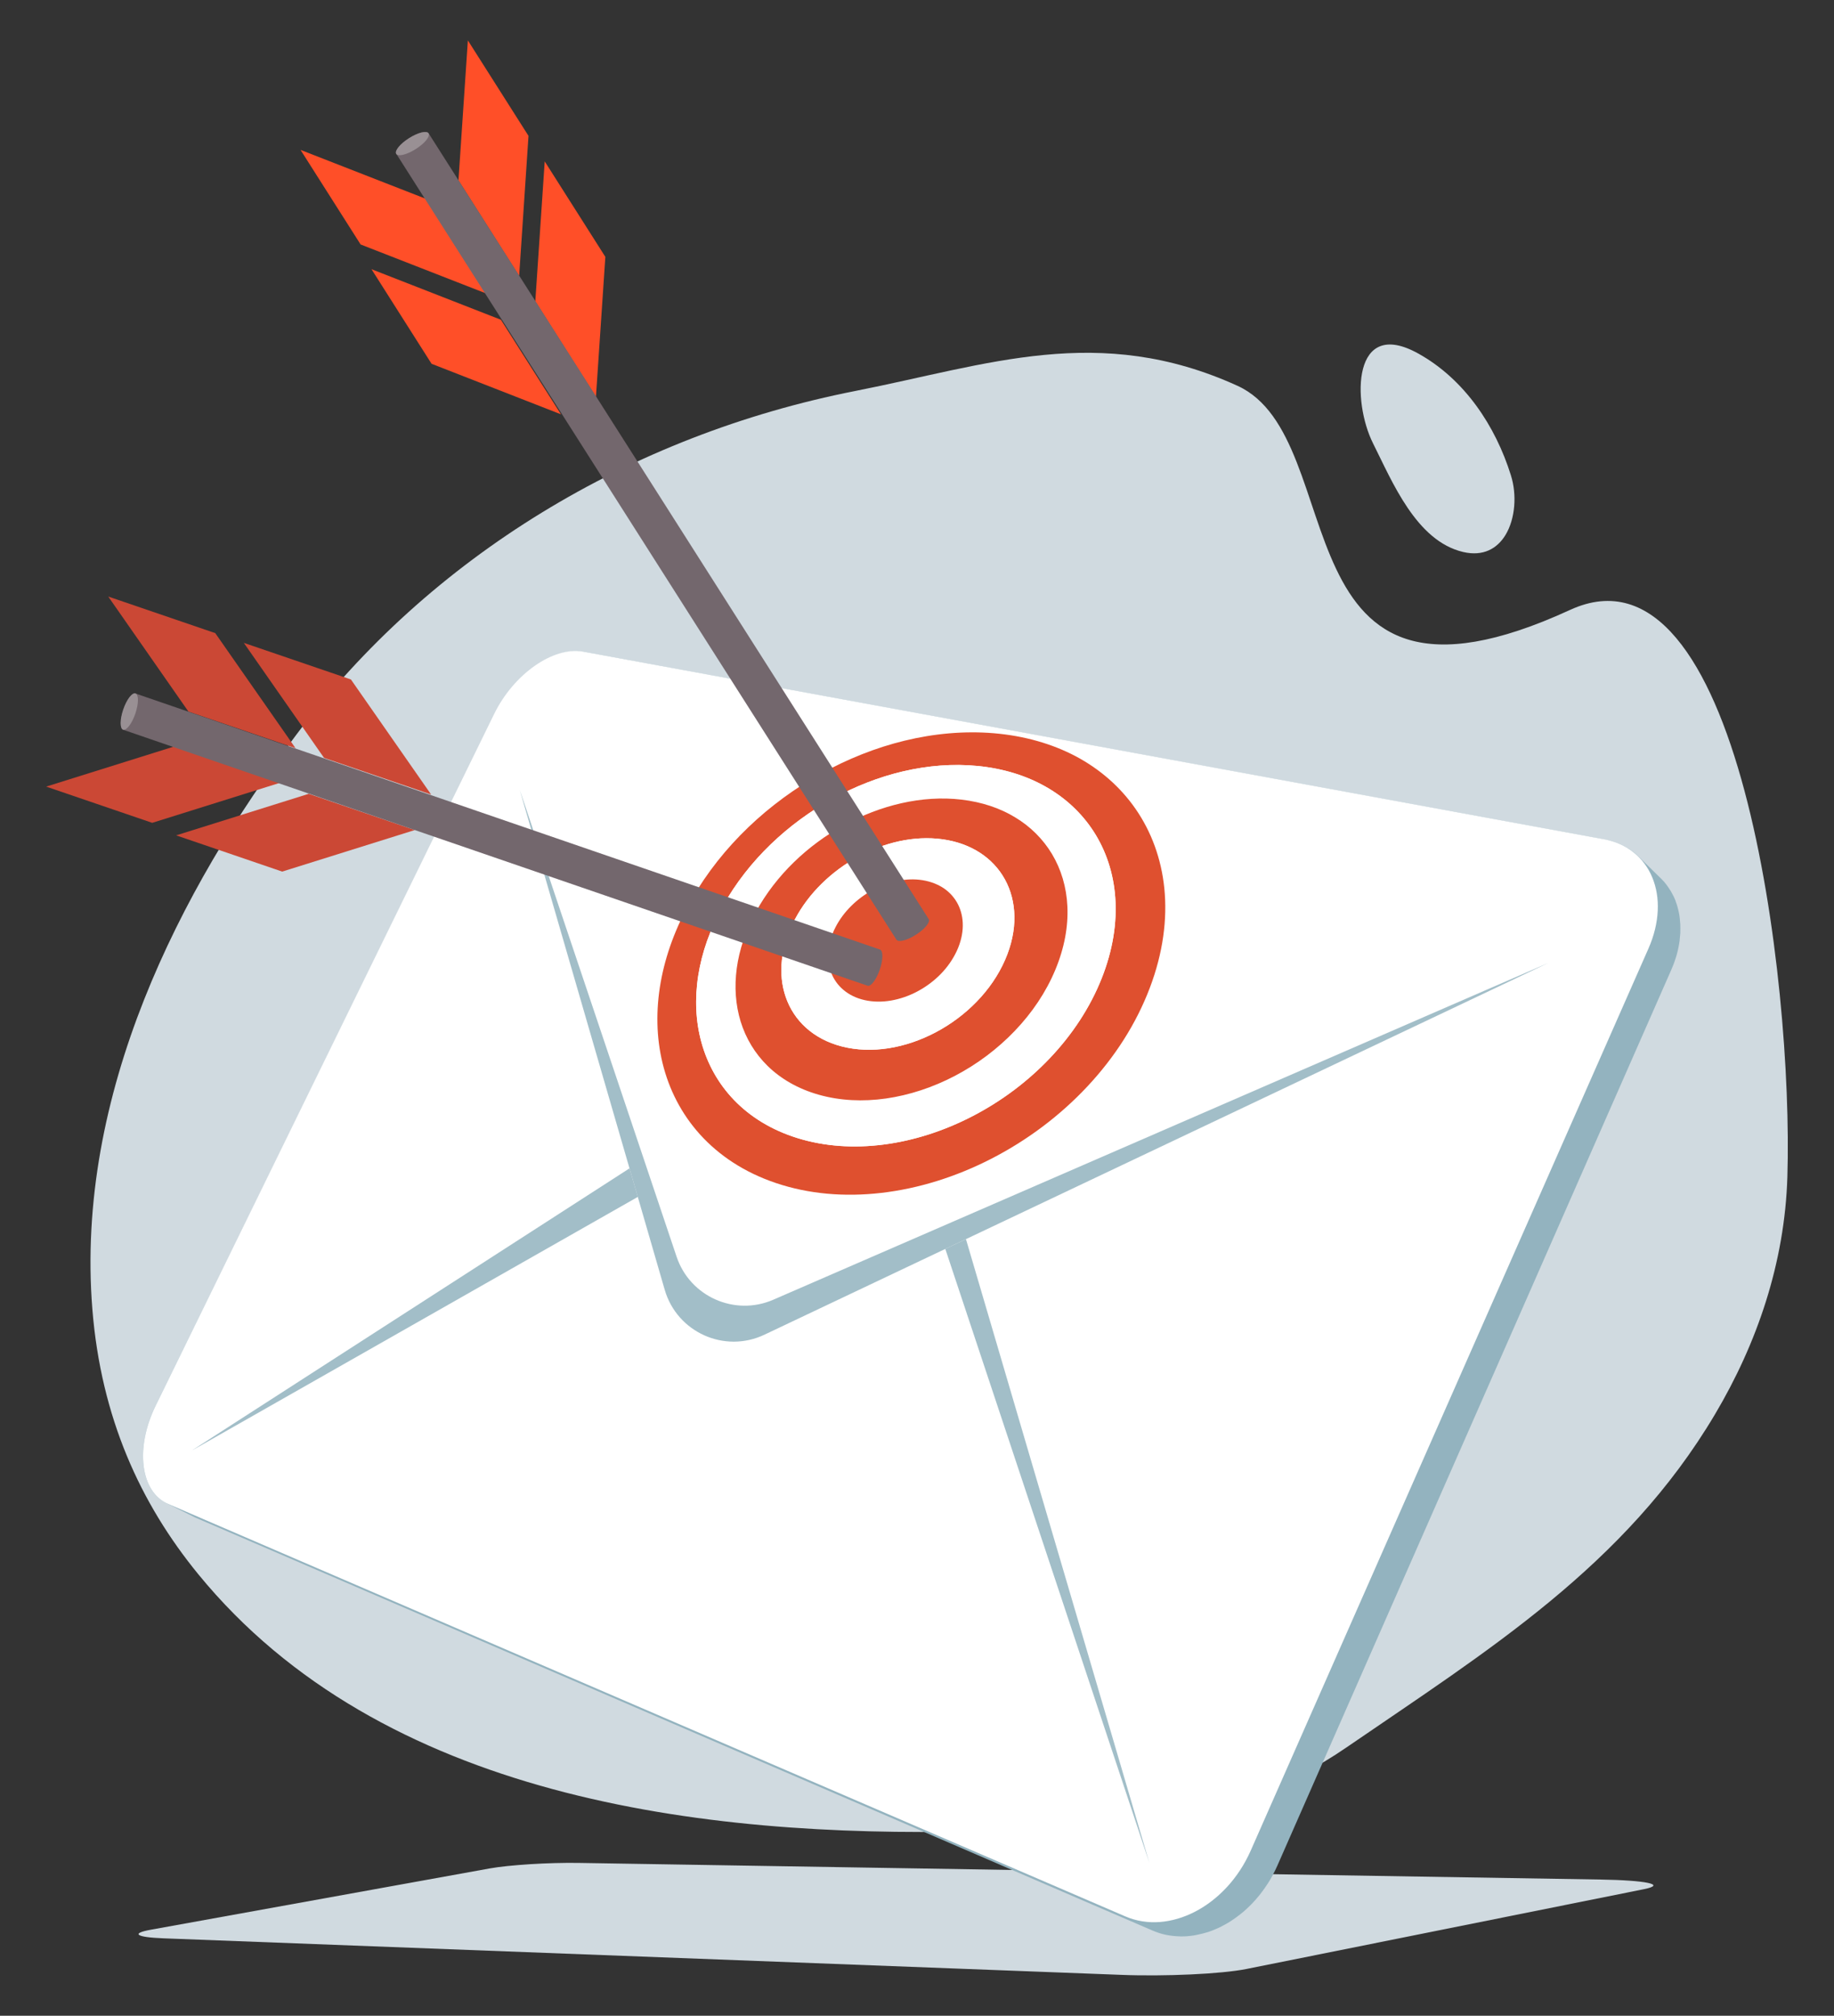
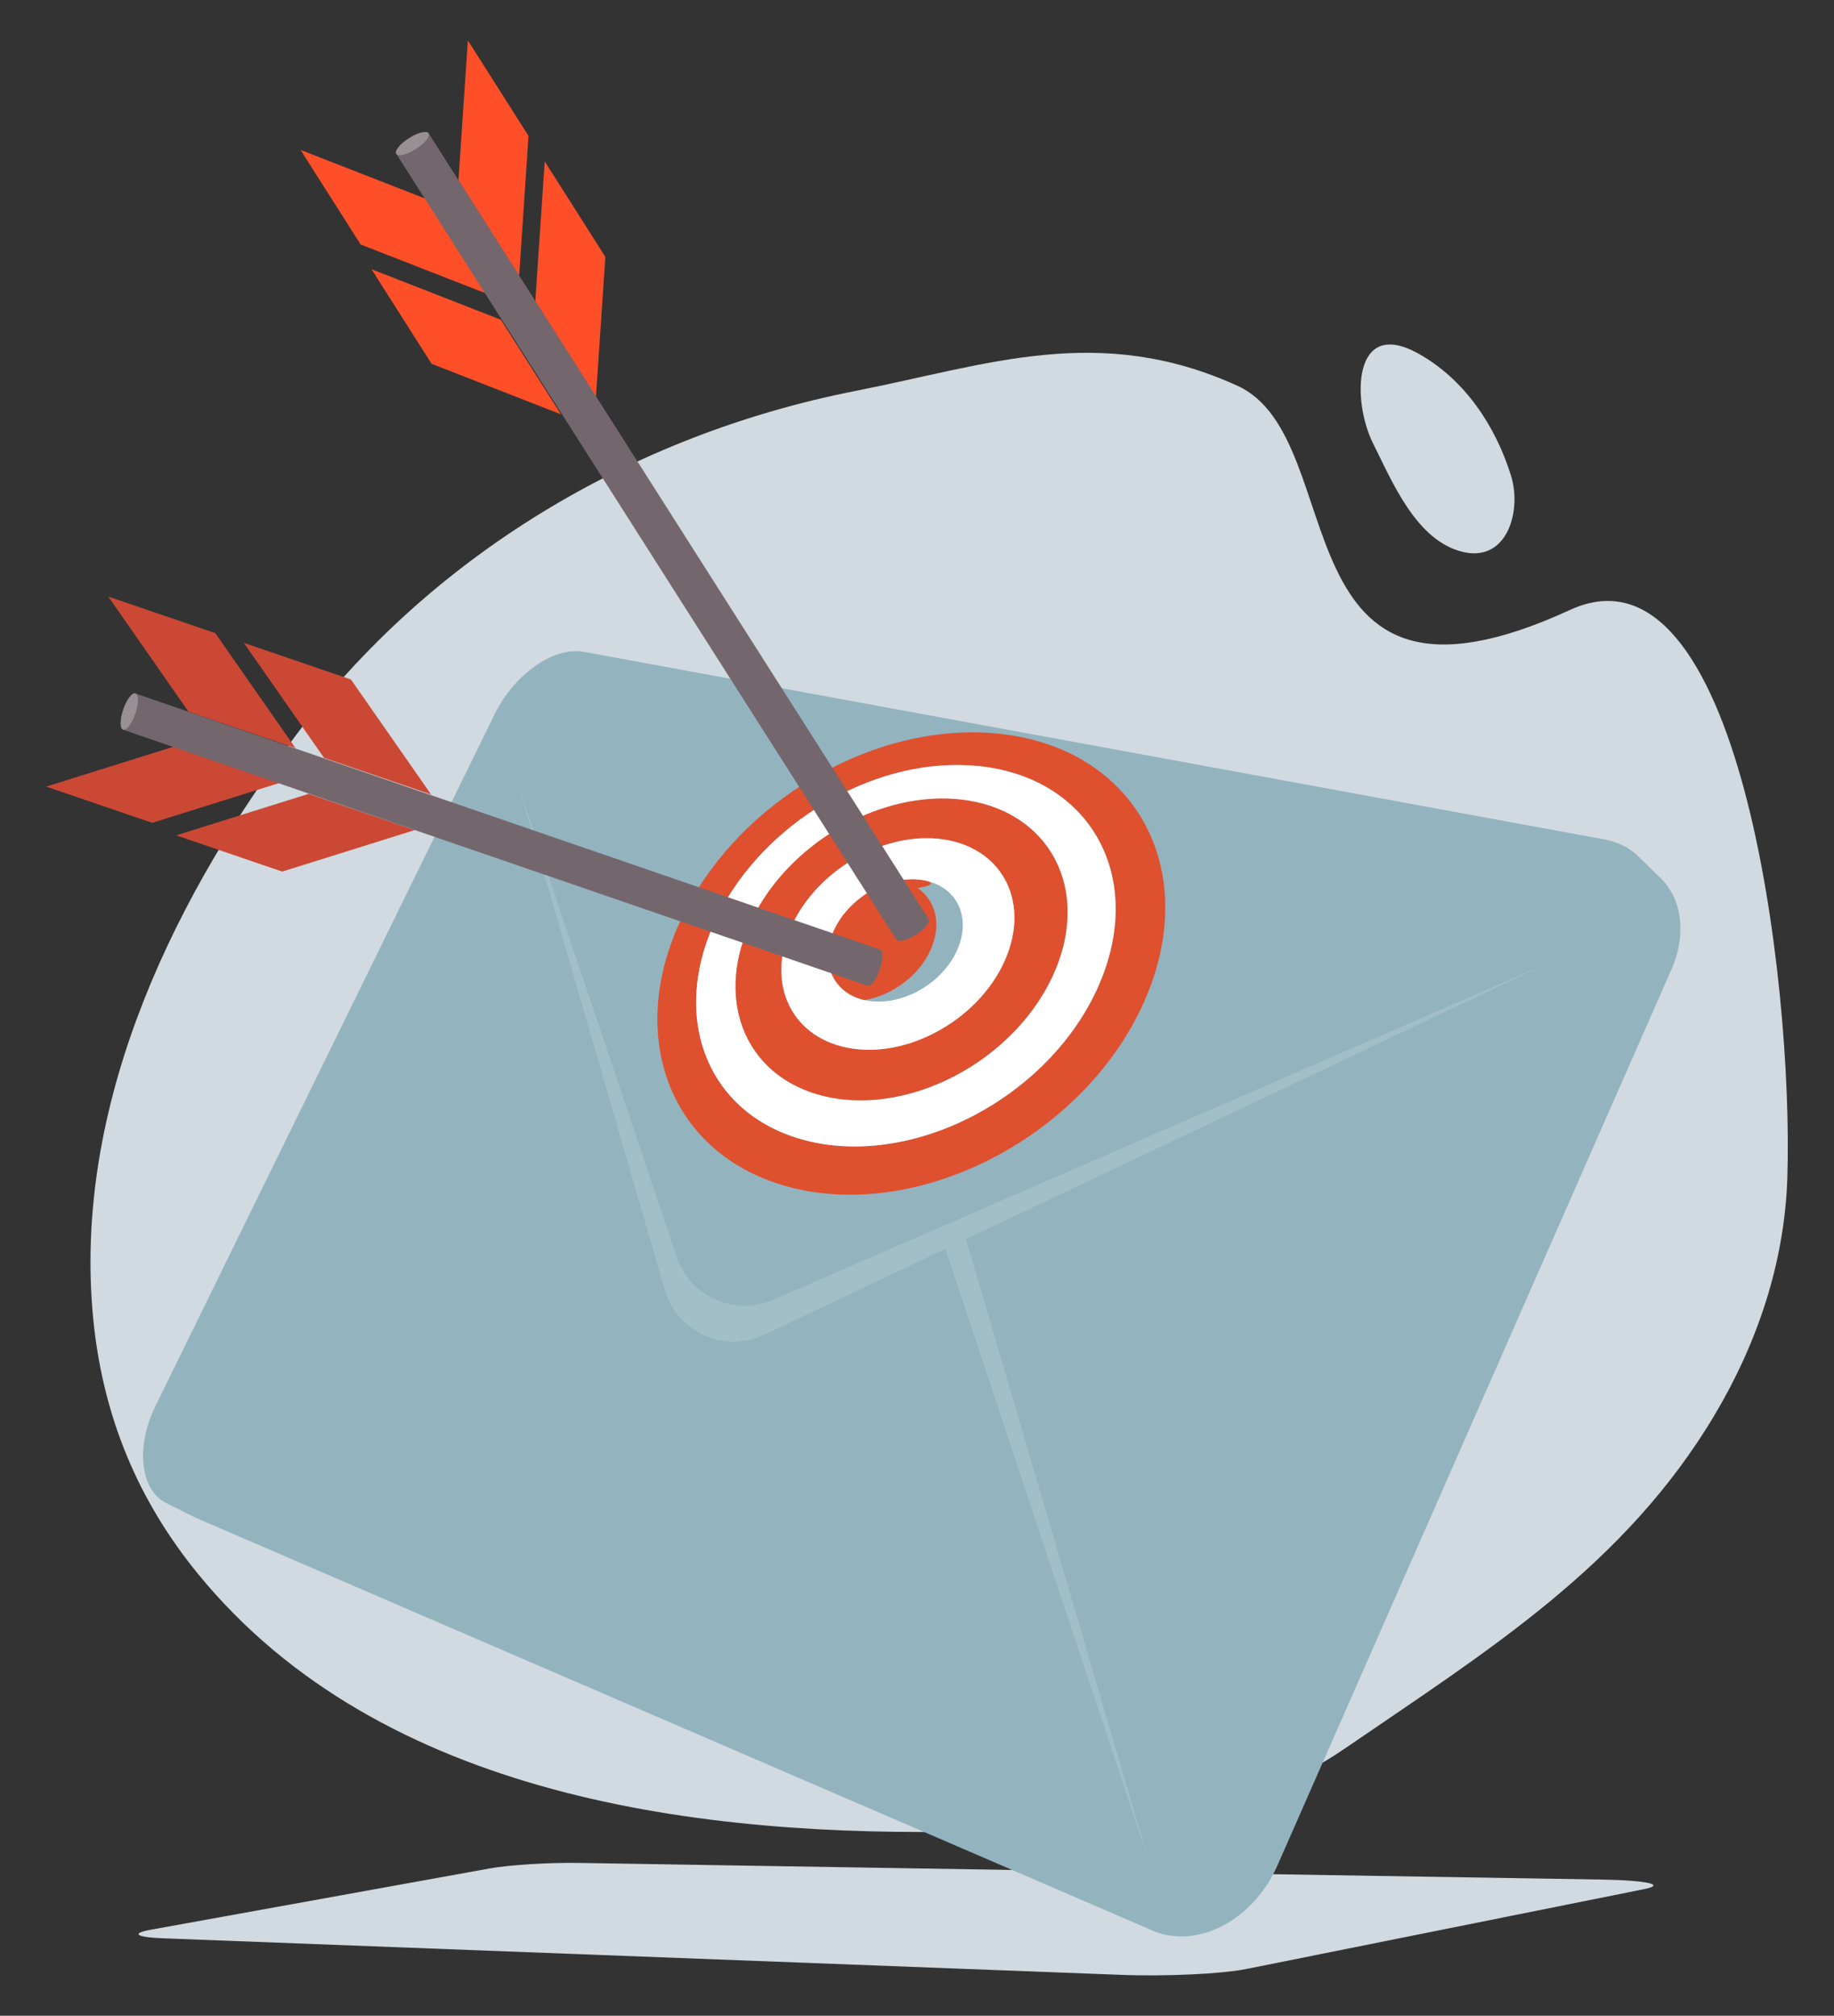
<svg xmlns="http://www.w3.org/2000/svg" version="1.1" id="Capa_1" x="0px" y="0px" viewBox="0 0 317.87 349.36" style="enable-background:new 0 0 317.87 349.36;" xml:space="preserve">
  <rect x="0" y="0" width="317.87" height="349.36" fill="#333333" stroke="none" />
  <style type="text/css">
	.st0{fill:#D0DAE0;}
	.st1{fill:#93B3BF;}
	.st2{fill:#FFFFFF;}
	.st3{fill:#A2BEC8;}
	.st4{enable-background:new    ;}
	.st5{fill:#DF502F;}
	.st6{fill:#FF4F28;}
	.st7{fill:#73676D;}
	.st8{fill:#999094;}
	.st9{fill:#CB4835;}
</style>
  <g>
    <path class="st0" d="M34.36,272.83c31.77,38.84,87.3,45.65,134.29,44.58c24.06-0.55,44.76-0.86,64.67-14.52   c24.46-16.78,48.33-31.47,63.93-57.78c7.26-12.24,12.08-26.18,12.54-41.16c1.04-34.06-8.35-111.72-37.67-98.24   c-51.41,23.64-37.5-29.69-57.65-38.85c-24.02-10.92-43.22-3.63-66.17,0.89c-39.02,7.68-73.76,28.73-96.95,59.6   c-20.26,26.97-38.33,62.35-35.34,99.58C17.52,245.7,24.32,260.55,34.36,272.83z" />
    <path class="st0" d="M260.92,92.74c-1.43,2.34-3.85,3.74-7.32,2.93c-8.13-1.9-12.28-12.16-15.62-18.82   c-3.66-7.3-3.61-21.94,7.83-15.58c8.03,4.46,13.39,12.55,16.06,21.11C262.93,85.72,262.64,89.92,260.92,92.74z" />
    <path class="st0" d="M277.25,325.75c2.02,0.03,3.76,0.1,5.16,0.2c1.41,0.1,2.5,0.23,3.2,0.38c0.71,0.15,1.04,0.32,0.94,0.51   c-0.1,0.18-0.62,0.38-1.61,0.58l-68.93,13.84c-1.06,0.21-2.47,0.4-4.12,0.56c-1.64,0.16-3.51,0.29-5.49,0.38   c-1.98,0.09-4.06,0.15-6.12,0.16c-2.06,0.01-4.1-0.01-6.01-0.09l-165.92-6.33c-1.21-0.05-2.17-0.12-2.88-0.22   c-0.71-0.1-1.16-0.22-1.35-0.36c-0.19-0.14-0.12-0.29,0.22-0.44c0.34-0.16,0.96-0.32,1.85-0.48l58.67-10.61   c0.85-0.15,1.91-0.3,3.11-0.42c1.2-0.12,2.54-0.23,3.93-0.32c1.39-0.09,2.84-0.15,4.27-0.19c1.43-0.04,2.84-0.05,4.13-0.03   L277.25,325.75z" />
    <g>
      <path class="st1" d="M291.23,161.5c0.01-0.41,0.02-0.82,0-1.22c0-0.02,0-0.04,0-0.05c0,0,0-0.01,0-0.01    c-0.02-0.36-0.05-0.71-0.09-1.06c-0.01-0.06-0.02-0.12-0.03-0.19c-0.01-0.04-0.01-0.09-0.01-0.13c-0.02-0.15-0.05-0.29-0.07-0.44    c-0.01-0.07-0.03-0.14-0.04-0.21c-0.01-0.03-0.01-0.06-0.02-0.09c-0.01-0.04-0.02-0.09-0.03-0.13c-0.03-0.14-0.07-0.29-0.1-0.43    c-0.03-0.12-0.06-0.23-0.09-0.34c0-0.01-0.01-0.03-0.01-0.04c0-0.01-0.01-0.02-0.01-0.03c-0.03-0.1-0.06-0.2-0.09-0.3    c-0.03-0.1-0.07-0.2-0.1-0.3c-0.03-0.1-0.07-0.19-0.1-0.28c0,0,0,0,0-0.01c0,0,0,0,0-0.01c-0.04-0.1-0.08-0.19-0.11-0.29    c-0.03-0.08-0.07-0.16-0.1-0.24c-0.03-0.08-0.07-0.16-0.11-0.24c-0.02-0.04-0.03-0.07-0.05-0.1c0-0.01,0-0.01-0.01-0.02    c0-0.01-0.01-0.01-0.01-0.02c-0.02-0.03-0.03-0.07-0.05-0.1c-0.04-0.08-0.08-0.15-0.12-0.23c-0.04-0.07-0.07-0.14-0.11-0.2    c-0.04-0.07-0.07-0.13-0.11-0.2c-0.02-0.03-0.03-0.06-0.05-0.09c0-0.01-0.01-0.02-0.01-0.02c-0.02-0.03-0.03-0.06-0.05-0.08    c-0.04-0.07-0.08-0.13-0.12-0.19c-0.04-0.06-0.08-0.12-0.12-0.18c-0.04-0.06-0.08-0.12-0.12-0.18c-0.03-0.05-0.07-0.1-0.1-0.15    c0,0,0-0.01-0.01-0.01c0-0.01-0.01-0.01-0.01-0.02c-0.04-0.06-0.08-0.11-0.12-0.17c-0.04-0.05-0.08-0.11-0.12-0.16    c-0.04-0.05-0.08-0.11-0.12-0.16s-0.08-0.1-0.13-0.16c-0.02-0.03-0.04-0.05-0.06-0.07c0-0.01-0.01-0.01-0.01-0.02    c-0.02-0.02-0.04-0.04-0.05-0.06c-0.04-0.05-0.08-0.1-0.13-0.14c-0.04-0.05-0.09-0.1-0.13-0.14c-0.04-0.05-0.09-0.09-0.13-0.14    c-0.05-0.05-0.09-0.09-0.14-0.14c0,0-0.01-0.01-0.01-0.01l-0.01-0.01c0,0-0.01-0.01-0.01-0.01c0,0-0.01-0.01-0.01-0.01l-3.87-3.79    c0,0,0,0,0,0c0,0-0.01-0.01-0.01-0.01c0.05,0.05,0.1,0.11,0.15,0.16c-0.29-0.29-0.58-0.57-0.9-0.83    c-1.41-1.13-3.14-1.94-5.16-2.31l-176.93-32.52c-1.3-0.24-2.7-0.11-4.13,0.32c-1.43,0.43-2.88,1.16-4.27,2.14    c-1.39,0.98-2.73,2.2-3.93,3.61c-1.2,1.41-2.26,3.01-3.11,4.75L26.97,243.64c-0.9,1.83-1.51,3.67-1.85,5.44    c-0.34,1.77-0.41,3.47-0.22,5.01c0.19,1.54,0.64,2.92,1.35,4.04c0.71,1.13,1.67,2,2.88,2.52c-0.03-0.01-0.05-0.02-0.08-0.03    c-0.03-0.01-0.05-0.02-0.08-0.04c-0.03-0.01-0.05-0.02-0.08-0.04c-0.03-0.01-0.05-0.02-0.08-0.04l4.84,2.42    c0.03,0.01,0.05,0.03,0.08,0.04c0.03,0.01,0.05,0.02,0.08,0.04c0.03,0.01,0.05,0.02,0.08,0.04c0.03,0.01,0.05,0.02,0.08,0.03    l165.81,71.53c0.34,0.15,0.68,0.27,1.03,0.39c0.07,0.02,0.15,0.05,0.22,0.07c0.34,0.1,0.68,0.2,1.03,0.27    c0.02,0,0.03,0.01,0.05,0.01c0.04,0.01,0.08,0.01,0.12,0.02c0.32,0.06,0.64,0.12,0.96,0.15c0.06,0.01,0.12,0.02,0.18,0.02    c0.35,0.04,0.71,0.06,1.06,0.07c0.03,0,0.07,0.01,0.1,0.01c0.04,0,0.09,0,0.13,0c0.36,0,0.72,0,1.08-0.03c0.01,0,0.01,0,0.02,0    c0,0,0,0,0.01,0c0.01,0,0.03,0,0.04-0.01c0.39-0.03,0.79-0.08,1.18-0.14c0.06-0.01,0.12-0.03,0.19-0.04    c0.15-0.03,0.3-0.06,0.45-0.09c0.33-0.07,0.65-0.14,0.98-0.23c0.16-0.05,0.33-0.09,0.49-0.14c0.12-0.04,0.24-0.06,0.35-0.1    c0.13-0.04,0.26-0.09,0.39-0.14c0.13-0.05,0.26-0.1,0.39-0.15c0.04-0.02,0.08-0.03,0.12-0.05c0.02-0.01,0.03-0.01,0.05-0.02    c0.07-0.03,0.15-0.06,0.22-0.09c0.13-0.05,0.26-0.11,0.39-0.17c0.1-0.05,0.21-0.09,0.31-0.14c0.1-0.05,0.21-0.1,0.31-0.15    c0.08-0.04,0.15-0.08,0.23-0.12c0,0,0.01,0,0.01-0.01c0,0,0.01,0,0.01-0.01c0.02-0.01,0.04-0.02,0.06-0.03    c0.1-0.05,0.2-0.11,0.31-0.16c0.09-0.05,0.18-0.1,0.27-0.15c0.09-0.05,0.18-0.1,0.26-0.15c0.09-0.05,0.18-0.1,0.26-0.16    c0.09-0.05,0.17-0.11,0.26-0.16c0.01-0.01,0.02-0.01,0.03-0.02c0,0,0.01,0,0.01-0.01c0.07-0.04,0.13-0.09,0.2-0.13    c0.08-0.05,0.16-0.1,0.23-0.16c0.08-0.05,0.16-0.11,0.23-0.16c0.08-0.05,0.15-0.11,0.23-0.16c0.07-0.05,0.14-0.1,0.21-0.16    c0.07-0.05,0.14-0.11,0.21-0.16c0.02-0.02,0.04-0.03,0.07-0.05c0.01,0,0.01-0.01,0.02-0.01c0.04-0.03,0.09-0.07,0.13-0.1    c0.07-0.05,0.14-0.11,0.21-0.17c0.07-0.05,0.13-0.11,0.2-0.16c0.07-0.05,0.13-0.11,0.2-0.16s0.13-0.11,0.19-0.17    c0.06-0.06,0.13-0.11,0.19-0.17c0.06-0.06,0.12-0.11,0.19-0.17c0.01-0.01,0.02-0.02,0.03-0.03l0.01-0.01    c0.05-0.05,0.1-0.09,0.15-0.14c0.06-0.06,0.12-0.11,0.18-0.17c0.06-0.06,0.12-0.12,0.18-0.18c0.06-0.06,0.12-0.12,0.18-0.17    c0.06-0.06,0.12-0.12,0.17-0.18c0.06-0.06,0.12-0.12,0.17-0.18c0.06-0.06,0.11-0.12,0.17-0.18c0.02-0.02,0.03-0.04,0.05-0.05    c0,0,0,0,0.01-0.01c0,0,0,0,0-0.01c0.04-0.04,0.07-0.08,0.11-0.12c0.06-0.06,0.11-0.12,0.17-0.18c0.05-0.06,0.11-0.12,0.16-0.19    c0.05-0.06,0.11-0.13,0.16-0.19c0.05-0.06,0.11-0.13,0.16-0.19c0.05-0.06,0.11-0.13,0.16-0.19c0.05-0.07,0.11-0.13,0.16-0.2    c0.03-0.04,0.06-0.08,0.09-0.12c0,0,0.01-0.01,0.01-0.01c0.02-0.02,0.03-0.04,0.05-0.07c0.05-0.07,0.1-0.13,0.15-0.2    c0.05-0.07,0.1-0.14,0.15-0.2c0.05-0.07,0.1-0.14,0.15-0.21c0.05-0.07,0.1-0.14,0.15-0.21c0.05-0.07,0.1-0.15,0.15-0.22    c0.05-0.07,0.1-0.15,0.15-0.22c0.04-0.06,0.07-0.11,0.11-0.17c0,0,0.01-0.01,0.01-0.01c0.01-0.02,0.02-0.03,0.03-0.04    c0.05-0.08,0.1-0.15,0.15-0.23c0.05-0.08,0.1-0.16,0.15-0.24c0.05-0.08,0.1-0.16,0.15-0.24c0.05-0.08,0.1-0.16,0.14-0.24    c0.05-0.08,0.1-0.16,0.14-0.25c0.05-0.09,0.1-0.18,0.15-0.27c0.02-0.03,0.04-0.07,0.05-0.1c0-0.01,0.01-0.01,0.01-0.02    c0.03-0.05,0.05-0.1,0.08-0.15c0.05-0.09,0.1-0.18,0.14-0.27c0.05-0.09,0.09-0.18,0.14-0.27c0.04-0.08,0.08-0.17,0.13-0.26    c0.04-0.09,0.08-0.17,0.12-0.26c0.04-0.09,0.08-0.17,0.12-0.26c0.04-0.09,0.08-0.17,0.12-0.26l68.24-155.18    c0.01-0.02,0.01-0.03,0.02-0.05c0.01-0.02,0.01-0.03,0.02-0.05c0.01-0.02,0.01-0.03,0.02-0.05c0.01-0.02,0.01-0.03,0.02-0.05    c0.05-0.12,0.1-0.23,0.15-0.35c0.05-0.12,0.09-0.23,0.14-0.35c0.03-0.09,0.07-0.17,0.1-0.26c0-0.01,0.01-0.02,0.01-0.03    c0.01-0.02,0.01-0.04,0.02-0.05c0.04-0.12,0.08-0.23,0.12-0.35c0.06-0.16,0.11-0.32,0.16-0.48c0.02-0.07,0.04-0.14,0.07-0.22    c0.01-0.03,0.02-0.07,0.03-0.1c0.02-0.06,0.03-0.11,0.05-0.17c0.05-0.16,0.09-0.32,0.13-0.48c0.04-0.15,0.08-0.31,0.11-0.46    l0-0.01c0,0,0-0.01,0-0.01c0-0.01,0-0.02,0.01-0.03c0.08-0.37,0.16-0.74,0.21-1.1c0.01-0.08,0.02-0.15,0.03-0.22    c0.01-0.05,0.02-0.1,0.03-0.15c0.01-0.08,0.01-0.17,0.02-0.25c0.04-0.33,0.07-0.65,0.09-0.97c0-0.08,0.02-0.17,0.02-0.25    C291.23,161.59,291.23,161.55,291.23,161.5z M284.31,148.83c0.09,0.1,0.19,0.19,0.28,0.29c0,0.01,0.01,0.01,0.01,0.02    c0.12,0.14,0.22,0.29,0.34,0.43C284.73,149.32,284.53,149.07,284.31,148.83z M285.1,149.79c0.02,0.03,0.05,0.06,0.07,0.09    c0,0,0,0.01,0.01,0.01c0.18,0.25,0.35,0.52,0.51,0.78c0,0.01,0.01,0.02,0.01,0.02c0.02,0.03,0.03,0.06,0.05,0.09    C285.55,150.44,285.33,150.11,285.1,149.79z M286.21,163.2c0,0.01-0.01,0.02-0.01,0.03c-0.01,0.04-0.03,0.07-0.04,0.11    c0.04-0.1,0.07-0.2,0.11-0.29C286.24,163.1,286.23,163.15,286.21,163.2z M285.87,151.03c0.09,0.16,0.18,0.32,0.26,0.49    c0.01,0.01,0.01,0.02,0.02,0.03c0.06,0.12,0.1,0.24,0.16,0.36C286.17,151.61,286.03,151.32,285.87,151.03z M286.61,162    c-0.01,0.03-0.02,0.07-0.03,0.1c-0.01,0.04-0.03,0.07-0.04,0.11c0.02-0.07,0.05-0.15,0.07-0.22    C286.61,161.99,286.61,161.99,286.61,162z M286.43,152.22c0.03,0.07,0.06,0.14,0.09,0.21c0,0,0,0,0,0.01    c0.11,0.3,0.21,0.61,0.31,0.92c0,0.01,0.01,0.03,0.01,0.04C286.73,153,286.59,152.61,286.43,152.22z M286.91,160.84    c0,0.01,0,0.02-0.01,0.04c0,0,0,0.01,0,0.01c-0.01,0.02-0.01,0.04-0.02,0.07c0.02-0.06,0.03-0.13,0.04-0.19    C286.92,160.79,286.92,160.82,286.91,160.84z M286.87,153.51c0.07,0.26,0.14,0.53,0.2,0.81c0.01,0.03,0.01,0.06,0.02,0.09    c0.02,0.08,0.03,0.17,0.04,0.26C287.05,154.27,286.97,153.88,286.87,153.51z M287.18,155.02c0.01,0.06,0.02,0.11,0.03,0.17    c0.03,0.22,0.04,0.44,0.06,0.67C287.25,155.57,287.22,155.29,287.18,155.02z M287.33,157.58c0.01-0.41,0.01-0.81-0.01-1.2    c0,0.02,0,0.04,0.01,0.06c0,0.02,0,0.04,0,0.06C287.34,156.85,287.34,157.21,287.33,157.58z" />
      <g>
-         <path class="st2" d="M278.02,145.46c2.02,0.37,3.76,1.17,5.16,2.31c1.41,1.14,2.5,2.61,3.2,4.32c0.71,1.72,1.04,3.67,0.94,5.75     c-0.1,2.09-0.62,4.31-1.61,6.56l-68.93,156.33c-1.06,2.4-2.47,4.53-4.12,6.32c-1.64,1.78-3.51,3.22-5.49,4.25     c-1.98,1.03-4.06,1.65-6.12,1.81c-2.06,0.16-4.1-0.15-6.01-0.97L29.13,260.65c-1.21-0.52-2.17-1.39-2.88-2.52     c-0.71-1.12-1.16-2.5-1.35-4.04c-0.19-1.54-0.12-3.24,0.22-5.01c0.34-1.77,0.96-3.61,1.85-5.44l58.67-119.88     c0.85-1.74,1.91-3.34,3.11-4.75c1.2-1.41,2.54-2.64,3.93-3.61c1.39-0.98,2.84-1.71,4.27-2.14c1.43-0.43,2.84-0.56,4.13-0.32     L278.02,145.46z" />
-       </g>
+         </g>
      <path class="st3" d="M90.09,136.92l27.18,80.89c2.32,6.91,10.07,10.36,16.76,7.45l134.33-58.37l-135.86,64.43    c-6.93,3.29-15.15-0.41-17.29-7.78L90.09,136.92z" />
-       <polygon class="st3" points="33.23,251.41 109.11,202.49 110.55,207.44   " />
      <polygon class="st3" points="163.84,216.45 199.21,322.87 167.42,214.76   " />
      <g>
        <g class="st4">
          <g>
            <path class="st5" d="M125.32,156.99c2.21-3.96,5.03-7.54,8.26-10.65c3.2-3.09,6.84-5.76,10.7-7.89       c3.88-2.14,8.02-3.77,12.24-4.76c4.28-1,8.68-1.37,12.99-0.93c4.42,0.44,8.36,1.68,11.71,3.57c3.45,1.95,6.28,4.6,8.34,7.79       c2.12,3.29,3.43,7.16,3.74,11.42c0.32,4.38-0.41,9.15-2.37,14.07c-2,5.03-5.07,9.67-8.9,13.72c-3.86,4.09-8.45,7.52-13.43,10.1       c-4.95,2.57-10.22,4.27-15.46,4.94c-5.15,0.66-10.22,0.33-14.88-1.11c-4.53-1.4-8.23-3.7-11.04-6.62       c-2.72-2.83-4.61-6.24-5.64-9.97c-1-3.63-1.19-7.57-0.55-11.62C121.65,165.1,123.07,161.02,125.32,156.99 M172.25,127.08       c-5.16-0.43-10.39,0.06-15.46,1.29c-4.99,1.21-9.88,3.16-14.45,5.7c-4.55,2.53-8.84,5.67-12.63,9.3       c-3.83,3.67-7.2,7.88-9.87,12.55c-2.73,4.77-4.49,9.62-5.33,14.33c-0.86,4.86-0.75,9.62,0.33,14.03       c1.12,4.57,3.27,8.77,6.46,12.31c3.31,3.67,7.72,6.61,13.19,8.45c5.67,1.91,11.87,2.44,18.22,1.71       c6.48-0.74,13.02-2.79,19.16-5.95c6.18-3.18,11.87-7.44,16.63-12.54c4.71-5.04,8.43-10.82,10.79-17.06       c2.3-6.07,3.05-11.92,2.51-17.26c-0.53-5.16-2.26-9.81-4.98-13.74c-2.62-3.78-6.14-6.88-10.38-9.13       C182.34,128.91,177.56,127.53,172.25,127.08" />
            <path class="st2" d="M131,158.09c1.75-3.21,4.01-6.13,6.62-8.66c2.59-2.52,5.54-4.68,8.68-6.41c3.15-1.73,6.52-3.03,9.94-3.8       c3.46-0.78,7-1.03,10.45-0.62c3.52,0.41,6.64,1.47,9.26,3.05c2.68,1.61,4.85,3.78,6.4,6.36c1.59,2.65,2.52,5.73,2.67,9.09       c0.16,3.44-0.5,7.16-2.09,10.98c-1.62,3.88-4.04,7.46-7.03,10.59c-3.01,3.14-6.55,5.79-10.39,7.8c-3.82,2-7.89,3.35-11.95,3.92       c-4.01,0.57-7.97,0.38-11.64-0.66c-3.59-1.01-6.56-2.74-8.84-4.97c-2.23-2.17-3.81-4.81-4.7-7.74       c-0.88-2.85-1.11-5.98-0.66-9.22C128.14,164.63,129.22,161.35,131,158.09 M169.5,132.76c-4.31-0.43-8.71-0.07-12.99,0.93       c-4.22,0.99-8.37,2.62-12.24,4.76c-3.86,2.13-7.49,4.8-10.7,7.89c-3.22,3.11-6.05,6.69-8.26,10.65       c-2.25,4.03-3.67,8.11-4.29,12.06c-0.64,4.05-0.45,7.99,0.55,11.62c1.03,3.73,2.92,7.14,5.64,9.97       c2.81,2.92,6.5,5.22,11.04,6.62c4.66,1.44,9.73,1.78,14.88,1.11c5.24-0.67,10.51-2.37,15.46-4.94       c4.97-2.58,9.56-6.01,13.43-10.1c3.83-4.05,6.9-8.7,8.9-13.72c1.96-4.92,2.69-9.69,2.37-14.07c-0.31-4.26-1.62-8.13-3.74-11.42       c-2.06-3.19-4.89-5.84-8.34-7.79C177.87,134.44,173.92,133.2,169.5,132.76" />
            <path class="st5" d="M137.75,159.38c1.22-2.32,2.83-4.43,4.7-6.26c1.86-1.83,3.99-3.39,6.26-4.63c2.28-1.24,4.71-2.17,7.17-2.7       c2.48-0.53,5.02-0.67,7.47-0.33c2.49,0.34,4.67,1.15,6.48,2.32c1.84,1.19,3.31,2.76,4.33,4.62c1.04,1.89,1.61,4.06,1.65,6.41       c0.04,2.39-0.48,4.96-1.63,7.58c-1.16,2.65-2.85,5.09-4.91,7.21c-2.07,2.13-4.49,3.94-7.1,5.31c-2.61,1.38-5.39,2.32-8.17,2.76       c-2.76,0.43-5.5,0.35-8.06-0.3c-2.52-0.64-4.63-1.78-6.27-3.27c-1.62-1.47-2.79-3.27-3.49-5.3c-0.69-1.99-0.92-4.19-0.66-6.48       C135.78,164.08,136.51,161.73,137.75,159.38 M166.68,138.59c-3.45-0.41-7-0.16-10.45,0.62c-3.42,0.77-6.79,2.07-9.94,3.8       c-3.14,1.73-6.09,3.89-8.68,6.41c-2.6,2.53-4.87,5.44-6.62,8.66c-1.77,3.26-2.86,6.55-3.29,9.72       c-0.44,3.23-0.21,6.36,0.66,9.22c0.9,2.92,2.48,5.57,4.7,7.74c2.28,2.22,5.24,3.95,8.84,4.97c3.67,1.04,7.64,1.23,11.64,0.66       c4.06-0.58,8.13-1.92,11.95-3.92c3.84-2.01,7.38-4.65,10.39-7.8c2.99-3.12,5.41-6.7,7.03-10.59c1.59-3.82,2.25-7.54,2.09-10.98       c-0.15-3.36-1.09-6.45-2.67-9.09c-1.55-2.58-3.72-4.75-6.4-6.36C173.32,140.06,170.2,139.01,166.68,138.59" />
            <path class="st2" d="M144.8,160.74c0.7-1.38,1.65-2.64,2.75-3.73c1.1-1.09,2.36-2.02,3.72-2.76c1.35-0.73,2.8-1.27,4.26-1.57       c1.47-0.3,2.96-0.36,4.39-0.13c1.45,0.23,2.7,0.73,3.73,1.45c1.04,0.72,1.85,1.66,2.4,2.76c0.56,1.1,0.84,2.37,0.82,3.72       c-0.02,1.37-0.35,2.83-1.03,4.31c-0.68,1.49-1.65,2.86-2.82,4.05c-1.17,1.19-2.53,2.2-4,2.98c-1.46,0.78-3.03,1.32-4.59,1.59       c-1.56,0.26-3.12,0.25-4.59-0.08c-1.46-0.33-2.69-0.94-3.66-1.77c-0.97-0.81-1.68-1.83-2.12-2.98       c-0.44-1.14-0.61-2.41-0.49-3.74C143.69,163.52,144.09,162.13,144.8,160.74 M163.35,145.46c-2.45-0.34-4.99-0.2-7.47,0.33       c-2.46,0.53-4.9,1.45-7.17,2.7c-2.27,1.24-4.4,2.81-6.26,4.63c-1.87,1.83-3.48,3.94-4.7,6.26c-1.24,2.35-1.96,4.7-2.22,6.95       c-0.26,2.29-0.03,4.49,0.66,6.48c0.7,2.02,1.87,3.83,3.49,5.3c1.65,1.49,3.75,2.63,6.27,3.27c2.56,0.65,5.3,0.73,8.06,0.3       c2.78-0.43,5.56-1.38,8.17-2.76c2.61-1.38,5.04-3.18,7.1-5.31c2.06-2.12,3.75-4.56,4.91-7.21c1.15-2.62,1.67-5.19,1.63-7.58       c-0.04-2.35-0.61-4.53-1.65-6.41c-1.02-1.85-2.49-3.43-4.33-4.62C168.02,146.61,165.84,145.81,163.35,145.46" />
-             <path class="st5" d="M159.91,152.55c-1.43-0.23-2.92-0.17-4.39,0.13c-1.46,0.3-2.91,0.84-4.26,1.57       c-1.35,0.73-2.62,1.67-3.72,2.76c-1.1,1.09-2.05,2.35-2.75,3.73c-0.71,1.39-1.11,2.78-1.22,4.1c-0.12,1.33,0.05,2.6,0.49,3.74       c0.44,1.15,1.16,2.17,2.12,2.98c0.97,0.82,2.2,1.44,3.66,1.77c1.47,0.33,3.03,0.35,4.59,0.08c1.57-0.27,3.13-0.81,4.59-1.59       c1.47-0.78,2.83-1.79,4-2.98c1.17-1.19,2.13-2.56,2.82-4.05c0.68-1.48,1.01-2.94,1.03-4.31c0.02-1.36-0.27-2.62-0.82-3.72       c-0.55-1.09-1.36-2.03-2.4-2.76C162.61,153.29,161.36,152.79,159.91,152.55" />
+             <path class="st5" d="M159.91,152.55c-1.43-0.23-2.92-0.17-4.39,0.13c-1.46,0.3-2.91,0.84-4.26,1.57       c-1.35,0.73-2.62,1.67-3.72,2.76c-1.1,1.09-2.05,2.35-2.75,3.73c-0.71,1.39-1.11,2.78-1.22,4.1c-0.12,1.33,0.05,2.6,0.49,3.74       c0.44,1.15,1.16,2.17,2.12,2.98c0.97,0.82,2.2,1.44,3.66,1.77c1.57-0.27,3.13-0.81,4.59-1.59       c1.47-0.78,2.83-1.79,4-2.98c1.17-1.19,2.13-2.56,2.82-4.05c0.68-1.48,1.01-2.94,1.03-4.31c0.02-1.36-0.27-2.62-0.82-3.72       c-0.55-1.09-1.36-2.03-2.4-2.76C162.61,153.29,161.36,152.79,159.91,152.55" />
          </g>
        </g>
      </g>
      <g>
        <polygon class="st6" points="91.6,23.55 81.09,7 79.46,31.26 89.98,47.82    " />
        <polygon class="st6" points="104.92,44.52 94.41,27.97 92.78,52.23 103.29,68.78    " />
        <polygon class="st6" points="86.82,55.42 97.23,71.81 74.8,63.05 64.39,46.66    " />
        <polygon class="st6" points="74.53,34.74 84.94,51.13 62.5,42.37 52.09,25.98    " />
        <path class="st7" d="M160.96,159.29L74.29,23.11c-0.33-0.52-1.85-0.14-3.39,0.85c-1.55,0.98-2.54,2.2-2.21,2.71l86.67,136.18     c0.33,0.52,1.85,0.14,3.39-0.85C160.3,161.02,161.29,159.81,160.96,159.29z" />
        <ellipse transform="matrix(0.844 -0.536 0.536 0.844 -2.202 42.203)" class="st8" cx="71.49" cy="24.89" rx="3.32" ry="1.11" />
      </g>
      <g>
        <polygon class="st9" points="37.31,109.73 18.76,103.39 32.66,123.33 51.22,129.67    " />
        <polygon class="st9" points="60.82,117.76 42.26,111.42 56.17,131.36 74.72,137.7    " />
        <polygon class="st9" points="53.51,137.58 71.89,143.86 48.91,151.06 30.53,144.78    " />
        <polygon class="st9" points="30.98,129.13 49.36,135.41 26.38,142.61 8,136.33    " />
        <path class="st7" d="M152.51,164.57L23.53,120.21c-0.58-0.2-1.53,1.05-2.12,2.78c-0.59,1.73-0.6,3.3-0.03,3.5l128.98,44.35     c0.58,0.2,1.53-1.05,2.12-2.78S153.09,164.76,152.51,164.57z" />
        <ellipse transform="matrix(0.323 -0.946 0.946 0.323 -101.534 104.72)" class="st8" cx="22.45" cy="123.35" rx="3.32" ry="1.11" />
      </g>
    </g>
  </g>
</svg>